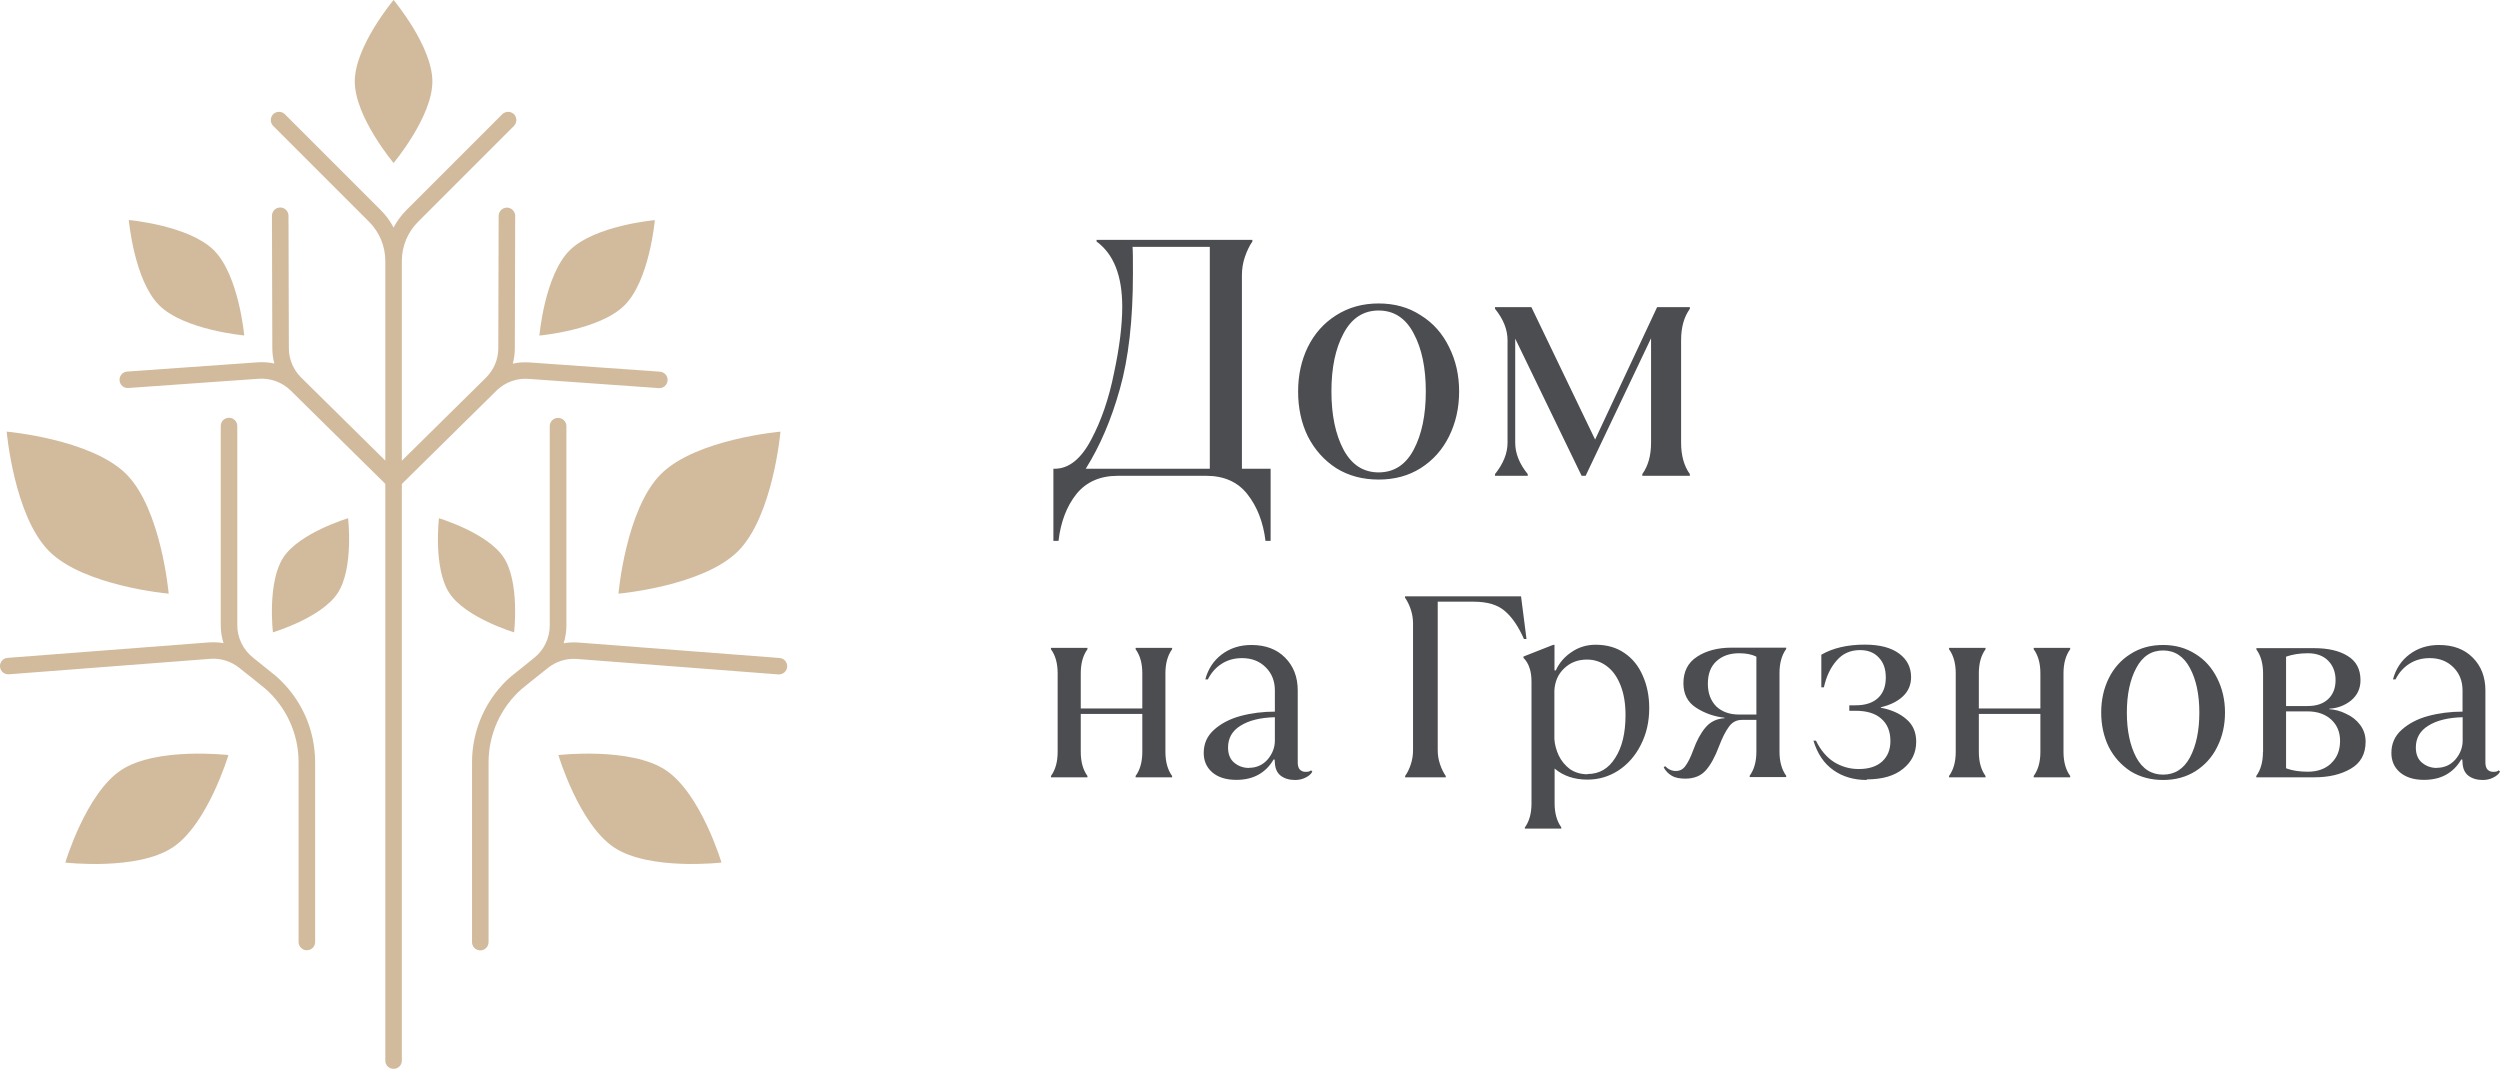
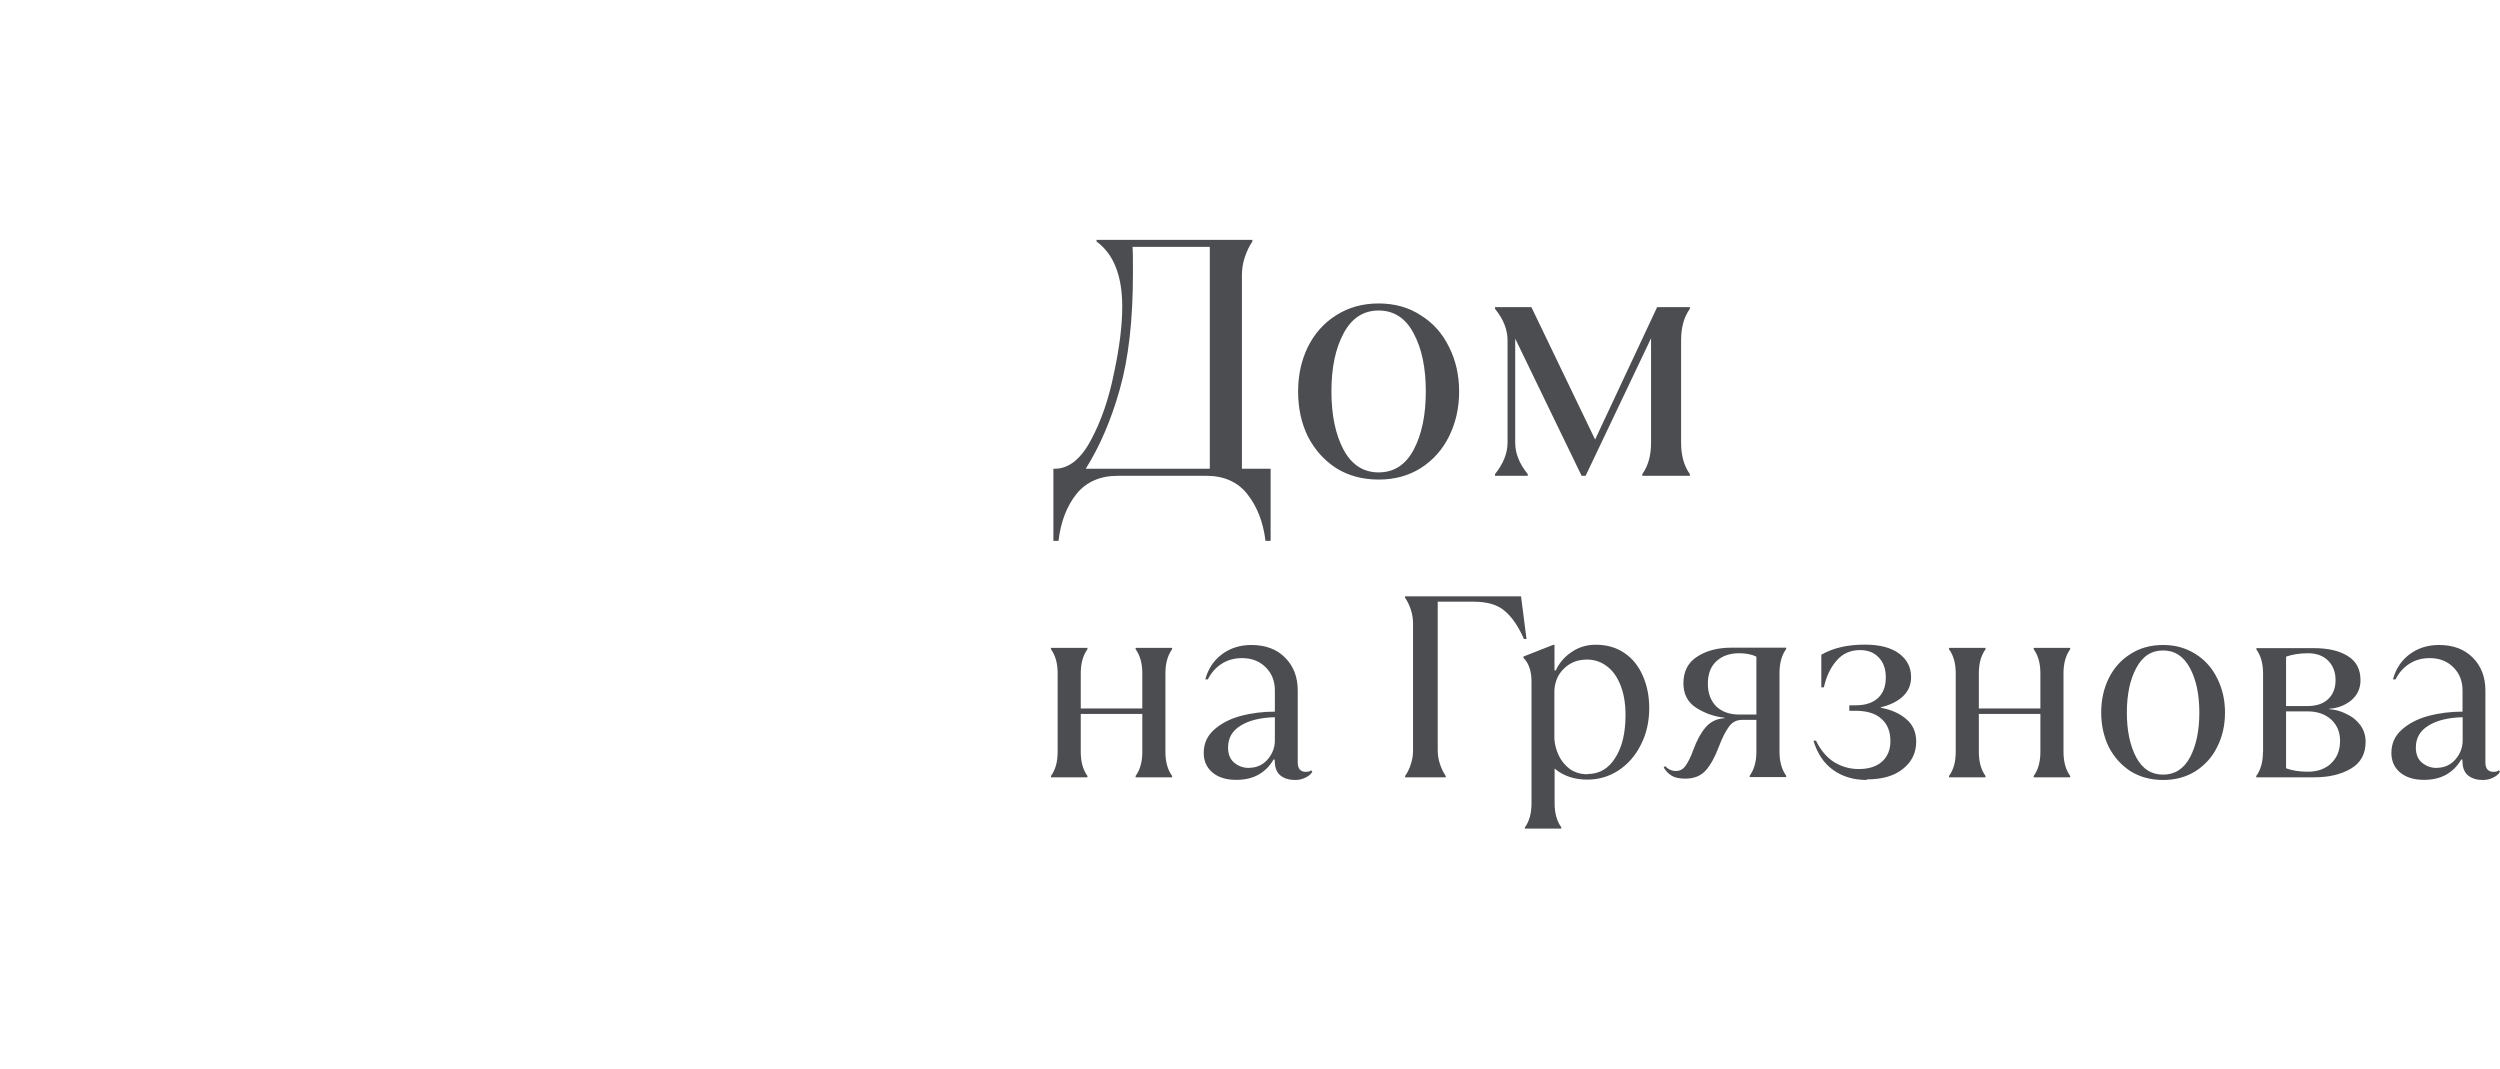
<svg xmlns="http://www.w3.org/2000/svg" id="Layer_2" data-name="Layer 2" viewBox="0 0 205.55 87.87">
  <defs>
    <style> .cls-1 { fill: #4c4d50; } .cls-1, .cls-2 { fill-rule: evenodd; } .cls-2 { fill: #d2ba9c; } </style>
  </defs>
  <g id="Layer_1-2" data-name="Layer 1">
    <g>
-       <path class="cls-2" d="M19.51,35.03c0-.37-.3-.68-.68-.68s-.68.3-.68.68v16.39c0,.5.08,1,.23,1.46-.4-.07-.8-.09-1.21-.06l-16.55,1.27c-.37.03-.65.35-.62.73.03.37.35.65.73.62l16.55-1.27c.86-.07,1.71.2,2.38.73l1.13.9,1.03.83c1.74,1.53,2.73,3.73,2.73,6.04v14.78c0,.37.3.68.68.68s.68-.3.68-.68v-14.78c0-2.71-1.17-5.29-3.21-7.07,0,0-.01-.01-.02-.02l-1.9-1.53c-.8-.64-1.27-1.62-1.27-2.65v-16.39ZM45.89,34.36c.37,0,.68.3.68.68v16.39c0,.5-.08,1-.23,1.46.4-.07.8-.09,1.21-.06l16.55,1.27c.37.03.65.35.62.73-.03.37-.35.65-.73.62l-16.55-1.27c-.86-.07-1.71.2-2.38.73l-1.13.9-1.03.83c-1.74,1.53-2.73,3.73-2.73,6.04v14.78c0,.37-.3.68-.68.68s-.68-.3-.68-.68v-14.78c0-2.71,1.17-5.29,3.21-7.07,0,0,0,0,.01,0h0s0,0,0,0l1.9-1.53c.8-.64,1.27-1.62,1.27-2.65v-16.39c0-.37.3-.68.68-.68ZM14.17,69.69c-2.9,1.91-8.8,1.23-8.8,1.23,0,0,1.7-5.7,4.6-7.61,2.9-1.91,8.81-1.23,8.81-1.23,0,0-1.7,5.7-4.6,7.61ZM.55,35.49s.61,6.95,3.49,9.83c2.88,2.88,9.83,3.49,9.83,3.49,0,0-.61-6.95-3.49-9.83-2.88-2.88-9.83-3.49-9.83-3.49ZM27.76,48.77c1.34-2.03.86-6.16.86-6.16,0,0-3.99,1.19-5.32,3.22-1.34,2.03-.86,6.16-.86,6.16,0,0,3.99-1.19,5.32-3.22ZM59.32,70.92s-5.91.68-8.81-1.23c-2.9-1.91-4.6-7.61-4.6-7.61,0,0,5.91-.68,8.81,1.23,2.9,1.91,4.6,7.61,4.6,7.61ZM60.68,45.32c2.88-2.88,3.49-9.83,3.49-9.83,0,0-6.95.61-9.83,3.49-2.88,2.88-3.49,9.83-3.49,9.83,0,0,6.95-.61,9.83-3.49ZM36.09,42.61s-.48,4.13.86,6.16c1.34,2.03,5.32,3.22,5.32,3.22,0,0,.48-4.13-.86-6.16-1.34-2.03-5.32-3.22-5.32-3.22ZM13.08,25.09c-2.05-2.05-2.49-7-2.49-7,0,0,4.95.44,7,2.49,2.05,2.05,2.49,7,2.49,7,0,0-4.95-.44-7-2.49ZM53.84,18.1s-.43,4.95-2.49,7c-2.05,2.05-7,2.49-7,2.49,0,0,.43-4.95,2.48-7,2.05-2.05,7-2.49,7-2.49ZM22.46,9.39c.27-.26.69-.26.96,0l7.89,7.89c.42.42.78.91,1.05,1.43.27-.52.63-1.01,1.05-1.43l7.89-7.89c.27-.26.69-.26.96,0,.26.27.26.69,0,.96l-7.89,7.89c-.84.84-1.32,1.98-1.33,3.17v.02s0,.03,0,.03v16.42l6.13-6.05s.02-.02.03-.03l.66-.65s.02-.02.03-.03c.01-.01.02-.02.03-.03l.04-.04c.64-.64,1.01-1.5,1.01-2.4l.03-10.9c0-.37.31-.68.68-.68.37,0,.68.31.68.68l-.03,10.9c0,.43-.06.84-.17,1.25.45-.1.91-.13,1.37-.1l10.73.76c.37.03.66.35.63.72-.03.37-.35.66-.72.63l-10.73-.76c-.95-.07-1.88.27-2.57.92l-7.83,7.72v47.41c0,.38-.3.68-.68.68s-.68-.3-.68-.68v-47.42l-7.83-7.72c-.69-.65-1.62-.98-2.57-.92l-10.73.76c-.37.03-.7-.25-.72-.63-.03-.37.26-.7.63-.72l10.73-.76c.46-.03.92,0,1.37.1-.11-.4-.17-.82-.17-1.25l-.03-10.9c0-.37.3-.68.68-.68.37,0,.68.3.68.68l.03,10.9c0,.9.37,1.77,1.01,2.4l.04.04s.04.04.06.06l.66.65s.02.02.03.03l6.13,6.05v-16.39s0,0,0-.01c0,0,0,0,0-.01,0-.02,0-.03,0-.05-.01-1.19-.49-2.33-1.33-3.17l-7.89-7.89c-.26-.26-.26-.69,0-.96ZM35.55,6.7c0-2.9-3.19-6.7-3.19-6.7,0,0-3.19,3.8-3.19,6.7s3.19,6.7,3.19,6.7c0,0,3.19-3.8,3.19-6.7Z" />
      <path class="cls-1" d="M86.96,61.82c0,.81-.18,1.47-.55,1.98v.11h3v-.11c-.37-.51-.55-1.17-.55-1.98v-3.12h5.06v3.12c0,.81-.18,1.47-.55,1.98v.11h3v-.11c-.37-.51-.55-1.17-.55-1.98v-6.46c0-.81.18-1.47.55-1.98v-.11h-3v.11c.37.51.55,1.17.55,1.98v2.89h-5.06v-2.89c0-.81.18-1.47.55-1.98v-.11h-3v.11c.37.51.55,1.17.55,1.98v6.46ZM102.69,63.13c.62,0,1.13-.23,1.53-.68.4-.47.6-.99.6-1.57v-1.91c-1.19.03-2.13.26-2.83.7-.68.42-1.02,1.02-1.02,1.79,0,.55.17.97.51,1.25.34.28.74.43,1.21.43ZM107.9,63.45c-.11.2-.3.36-.57.49-.26.13-.54.19-.85.19-.48,0-.88-.12-1.19-.36-.3-.24-.45-.6-.47-1.06l-.02-.26h-.09c-.31.54-.73.96-1.25,1.25-.51.28-1.11.42-1.81.42-.84,0-1.5-.21-1.98-.62-.47-.41-.7-.94-.7-1.59,0-.77.28-1.4.85-1.91.57-.51,1.29-.89,2.17-1.13.89-.24,1.84-.36,2.83-.36v-1.74c0-.77-.25-1.4-.74-1.89-.5-.51-1.15-.77-1.96-.77-.64,0-1.2.16-1.68.47-.48.31-.86.74-1.13,1.28h-.21c.23-.86.68-1.55,1.36-2.06.68-.51,1.49-.77,2.42-.77,1.18,0,2.1.35,2.78,1.04.69.69,1.04,1.59,1.04,2.7v5.93c0,.25.06.45.17.57.13.13.28.19.47.19.24,0,.39-.04.45-.13l.11.11ZM116,62.84c-.13.38-.28.7-.47.96v.11h3.34v-.11c-.18-.26-.34-.57-.47-.96-.13-.38-.19-.77-.19-1.17v-12.2h2.93c1.13,0,2,.25,2.59.77.6.51,1.12,1.28,1.57,2.3h.21l-.45-3.51h-9.54v.11c.18.26.34.57.47.96.13.38.19.77.19,1.17v10.42c0,.4-.06.79-.19,1.17ZM130.53,63.64c.96,0,1.72-.44,2.27-1.32.57-.88.85-2.05.85-3.53,0-.92-.13-1.73-.4-2.42-.27-.69-.64-1.23-1.13-1.59-.48-.37-1.03-.55-1.64-.55-.75,0-1.37.24-1.87.72-.5.47-.77,1.08-.81,1.83v3.98c.03.45.15.91.36,1.36.21.44.52.81.91,1.11.41.28.89.43,1.45.43ZM125.37,68.04c.37-.51.55-1.17.55-1.98v-10.01c0-.47-.06-.85-.17-1.15-.1-.31-.26-.58-.49-.81v-.11l2.44-.96h.11v2.1h.11c.28-.62.72-1.13,1.3-1.51.58-.4,1.24-.6,1.98-.6.92,0,1.71.23,2.36.68.67.45,1.17,1.08,1.51,1.87.35.78.53,1.67.53,2.66,0,1.12-.23,2.13-.7,3.04-.45.89-1.07,1.59-1.85,2.1-.78.5-1.62.74-2.53.74-1.08,0-1.98-.3-2.7-.91v2.85c0,.81.18,1.47.55,1.98v.11h-3v-.11ZM144.41,53.99v4.76h-1.42c-.79,0-1.42-.23-1.89-.68-.45-.47-.68-1.08-.68-1.85,0-.81.23-1.42.7-1.85.47-.44,1.09-.66,1.87-.66.57,0,1.04.09,1.42.28ZM137.46,63.79c.28.16.65.23,1.11.23.72,0,1.28-.23,1.68-.68.4-.45.76-1.11,1.08-1.96.28-.74.56-1.28.83-1.64.27-.37.62-.55,1.06-.55h1.19v2.61c0,.81-.18,1.47-.55,1.98v.11h3v-.11c-.37-.51-.55-1.17-.55-1.98v-6.46c0-.81.18-1.47.55-1.98v-.11h-4.49c-1.13,0-2.08.25-2.83.74-.75.48-1.13,1.21-1.13,2.19,0,.89.35,1.57,1.06,2.02.71.45,1.48.72,2.32.81v.04c-.65.04-1.18.3-1.57.77-.38.45-.72,1.07-1,1.85-.21.57-.42,1-.64,1.3-.2.28-.46.42-.79.42s-.62-.13-.89-.4l-.11.11c.17.3.39.52.66.68ZM153.48,64.13c-1.06,0-1.98-.27-2.74-.81-.77-.54-1.31-1.35-1.64-2.42h.21c.38.78.88,1.37,1.49,1.76.62.38,1.3.57,2.02.57.84,0,1.48-.21,1.93-.62.45-.41.68-.97.68-1.68,0-.79-.25-1.4-.74-1.83-.48-.44-1.19-.66-2.13-.66h-.51v-.45h.51c.81,0,1.42-.2,1.85-.6.43-.4.64-.96.64-1.68s-.19-1.24-.57-1.64c-.37-.41-.89-.62-1.55-.62-.79,0-1.44.29-1.93.87-.5.57-.84,1.3-1.04,2.19h-.21v-2.68c.95-.55,2.14-.83,3.57-.83,1.23,0,2.18.25,2.83.74.65.48.98,1.13.98,1.93,0,.64-.23,1.17-.68,1.59-.44.41-1.04.71-1.81.89v.04c.86.16,1.57.47,2.1.94.54.45.81,1.07.81,1.85,0,.91-.36,1.65-1.08,2.23-.71.58-1.7.87-2.98.87ZM160.8,61.82c0,.81-.18,1.47-.55,1.98v.11h3v-.11c-.37-.51-.55-1.17-.55-1.98v-3.12h5.06v3.12c0,.81-.18,1.47-.55,1.98v.11h3v-.11c-.37-.51-.55-1.17-.55-1.98v-6.46c0-.81.18-1.47.55-1.98v-.11h-3v.11c.37.51.55,1.17.55,1.98v2.89h-5.06v-2.89c0-.81.18-1.47.55-1.98v-.11h-3v.11c.37.51.55,1.17.55,1.98v6.46ZM177.85,63.69c.96,0,1.7-.47,2.21-1.42.51-.96.77-2.19.77-3.68s-.26-2.71-.77-3.66c-.51-.96-1.25-1.45-2.21-1.45s-1.7.48-2.21,1.45c-.51.95-.77,2.17-.77,3.66s.26,2.71.77,3.68c.51.95,1.25,1.42,2.21,1.42ZM177.85,64.13c-1.01,0-1.9-.24-2.68-.72-.76-.5-1.36-1.16-1.79-2-.41-.85-.62-1.79-.62-2.83s.21-1.97.62-2.81c.42-.85,1.02-1.52,1.79-2,.78-.5,1.67-.74,2.68-.74s1.89.25,2.66.74c.78.48,1.37,1.15,1.79,2,.42.84.64,1.77.64,2.81s-.21,1.98-.64,2.83c-.41.84-1.01,1.5-1.79,2-.77.48-1.65.72-2.66.72ZM191.66,62.77c-.48.45-1.12.68-1.91.68-.68,0-1.28-.09-1.79-.28v-4.68h1.76c.82,0,1.47.23,1.96.68.48.45.72,1.03.72,1.74,0,.78-.25,1.4-.74,1.85ZM191.42,57.48c-.4.38-.96.57-1.7.57h-1.76v-4.06c.51-.18,1.11-.28,1.79-.28.72,0,1.28.21,1.68.62.4.41.6.94.6,1.59s-.2,1.17-.6,1.55ZM186.06,61.82c0,.81-.18,1.47-.55,1.98v.11h4.78c1.18,0,2.17-.23,2.98-.7.82-.47,1.23-1.21,1.23-2.23,0-.52-.15-.98-.45-1.38-.3-.4-.68-.7-1.15-.91-.45-.23-.91-.35-1.38-.38v-.04c.68-.04,1.28-.27,1.79-.68.51-.43.77-.98.77-1.66,0-.91-.35-1.57-1.06-2-.69-.43-1.62-.64-2.78-.64h-4.72v.11c.37.51.55,1.17.55,1.98v6.46ZM200.35,63.13c.62,0,1.13-.23,1.53-.68.4-.47.6-.99.6-1.57v-1.91c-1.19.03-2.13.26-2.83.7-.68.42-1.02,1.02-1.02,1.79,0,.55.17.97.51,1.25.34.28.74.43,1.21.43ZM205.55,63.45c-.11.2-.3.36-.57.49-.26.13-.54.19-.85.19-.48,0-.88-.12-1.19-.36-.3-.24-.45-.6-.47-1.06l-.02-.26h-.09c-.31.54-.73.96-1.25,1.25-.51.28-1.11.42-1.81.42-.84,0-1.49-.21-1.98-.62-.47-.41-.7-.94-.7-1.59,0-.77.28-1.4.85-1.91.57-.51,1.29-.89,2.17-1.13.89-.24,1.84-.36,2.83-.36v-1.74c0-.77-.25-1.4-.74-1.89-.5-.51-1.15-.77-1.96-.77-.64,0-1.2.16-1.68.47-.48.31-.86.74-1.13,1.28h-.21c.23-.86.68-1.55,1.36-2.06.68-.51,1.49-.77,2.42-.77,1.18,0,2.1.35,2.78,1.04.69.69,1.04,1.59,1.04,2.7v5.93c0,.25.06.45.17.57.13.13.28.19.47.19.24,0,.39-.04.45-.13l.11.11ZM122.92,38.98c.68-.85,1.03-1.71,1.03-2.58v-8.43c0-.87-.34-1.73-1.03-2.58v-.14h2.99l5.24,10.89,5.1-10.89h2.69v.14c-.48.67-.72,1.52-.72,2.58v8.43c0,1.05.24,1.91.72,2.58v.14h-3.91v-.14c.48-.67.72-1.52.72-2.58v-8.59l-5.38,11.31h-.33l-5.46-11.28v8.56c0,.87.34,1.73,1.03,2.58v.14h-2.69v-.14ZM113.35,38.84c1.26,0,2.22-.62,2.88-1.86.67-1.26,1-2.86,1-4.8s-.33-3.53-1-4.77c-.66-1.26-1.63-1.88-2.88-1.88s-2.22.63-2.88,1.88c-.67,1.24-1,2.83-1,4.77s.33,3.54,1,4.8c.67,1.24,1.63,1.86,2.88,1.86ZM113.35,39.43c-1.31,0-2.48-.31-3.49-.94-1-.65-1.77-1.52-2.33-2.61-.54-1.11-.8-2.34-.8-3.69s.27-2.57.8-3.66c.55-1.11,1.33-1.98,2.33-2.61,1.02-.65,2.18-.97,3.49-.97s2.47.32,3.46.97c1.02.63,1.79,1.5,2.33,2.61.55,1.09.83,2.31.83,3.66s-.28,2.58-.83,3.69c-.54,1.09-1.31,1.96-2.33,2.61-1,.63-2.15.94-3.46.94ZM99.47,20.3v18.24h-10.2c1.16-1.85,2.1-4.03,2.8-6.54.72-2.53,1.08-5.69,1.08-9.48,0-1.07,0-1.81-.03-2.22h6.35ZM86.61,38.54v5.93h.42c.18-1.55.67-2.84,1.47-3.85.81-1,1.95-1.5,3.41-1.5h7.26c1.46,0,2.59.5,3.38,1.5.81,1.02,1.31,2.3,1.5,3.85h.42v-5.93h-2.36v-15.91c0-.52.08-1.03.25-1.52s.37-.91.61-1.25v-.14h-12.81v.14c1.4,1.02,2.11,2.8,2.11,5.35,0,1.52-.22,3.33-.67,5.43-.42,2.11-1.05,3.95-1.89,5.52-.83,1.57-1.82,2.37-2.97,2.38h-.14Z" />
    </g>
  </g>
</svg>